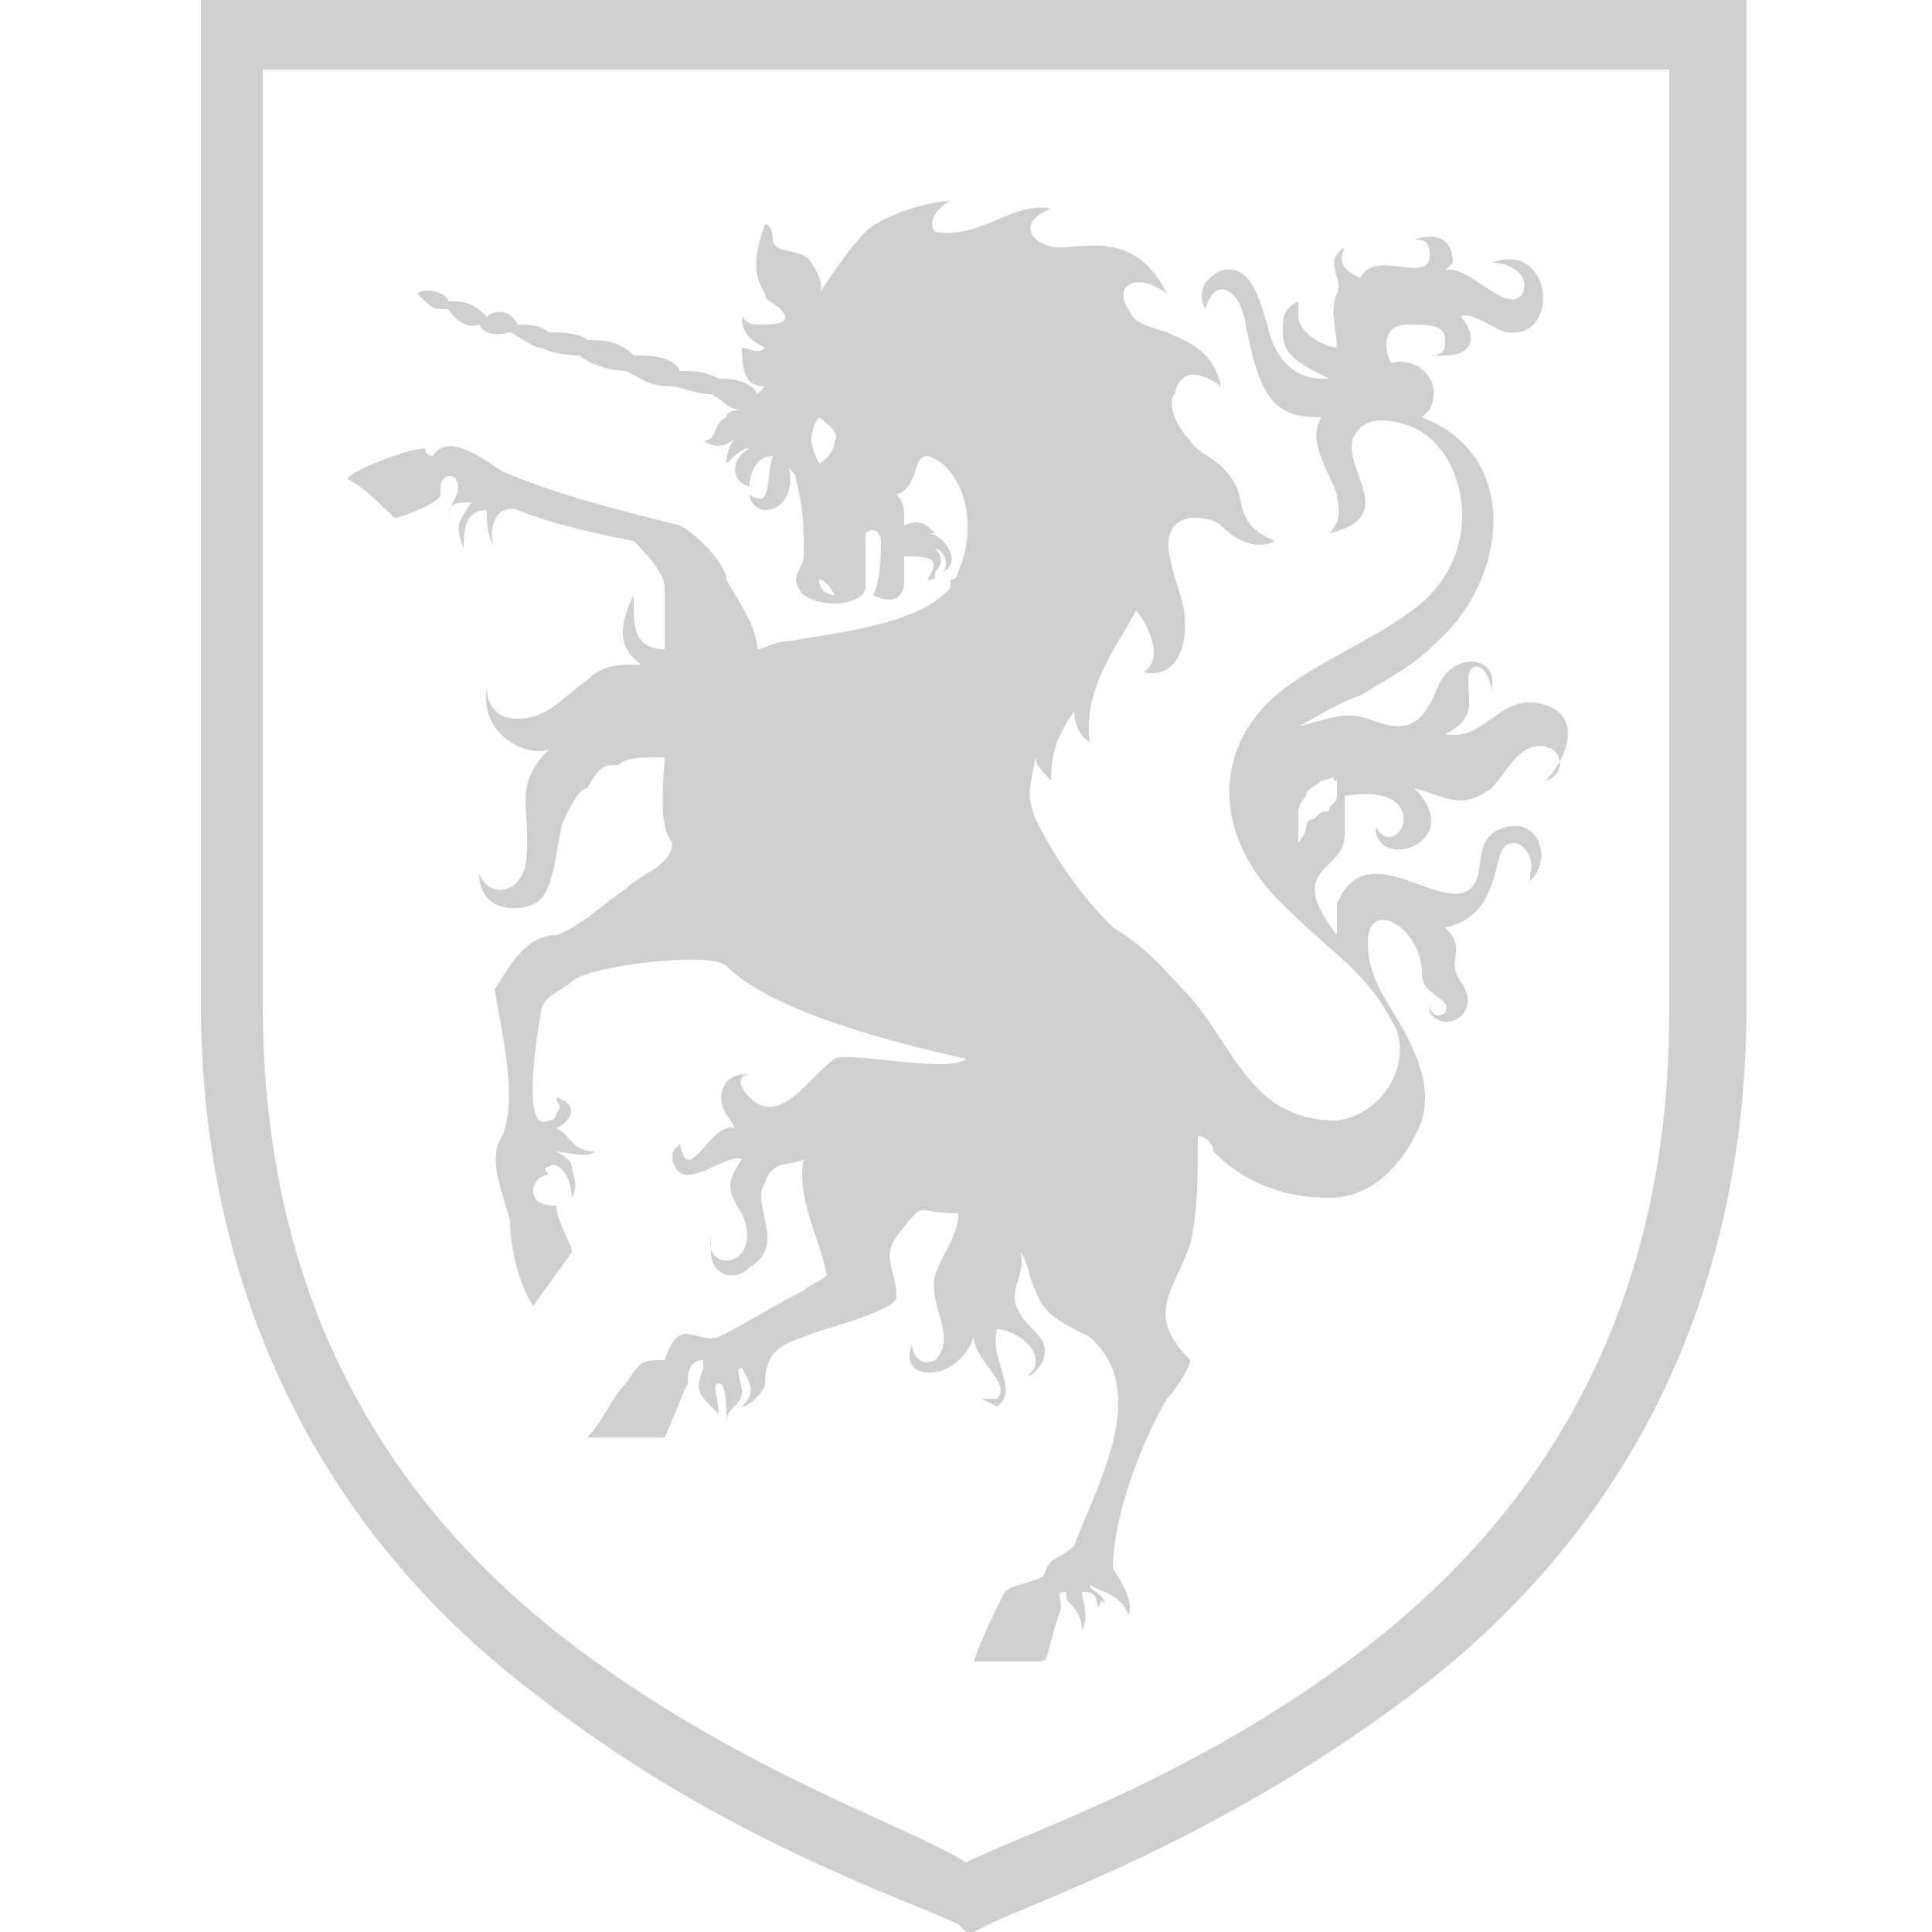
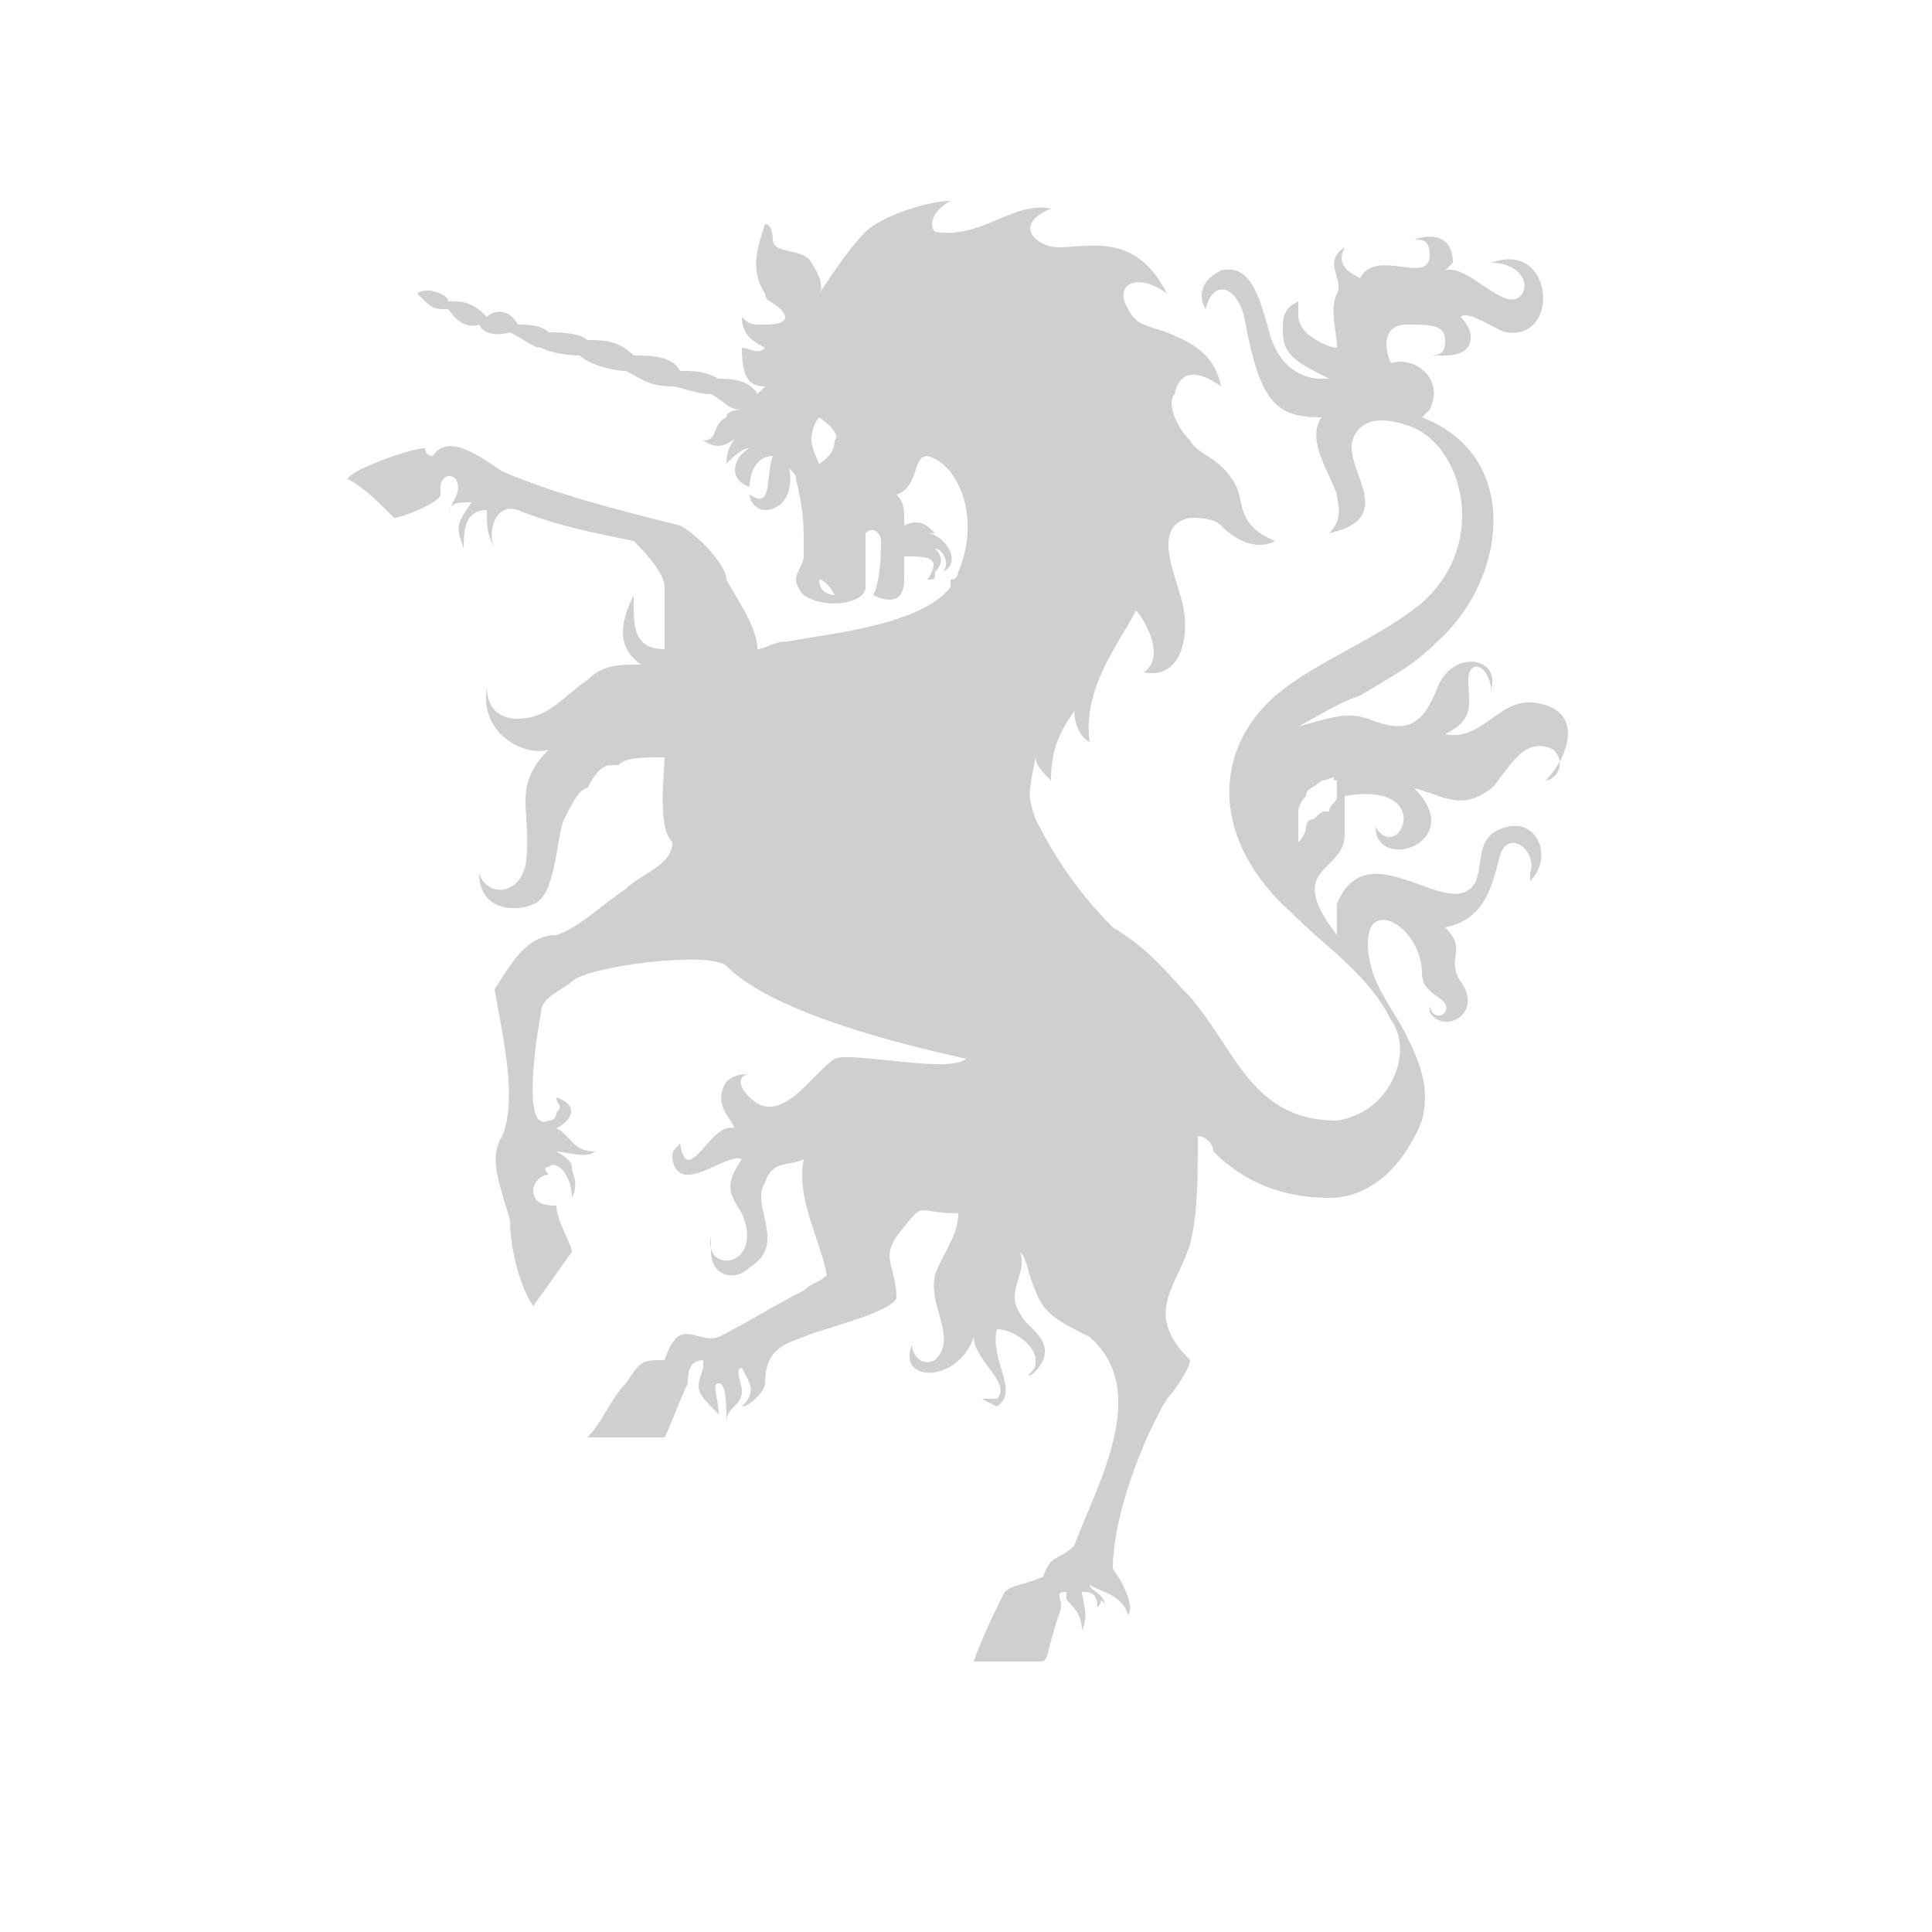
<svg xmlns="http://www.w3.org/2000/svg" version="1.1" id="Layer_1" x="0px" y="0px" viewBox="0 0 25 25" style="enable-background:new 0 0 25 25;" xml:space="preserve">
  <style type="text/css">
	.st0{fill:#CFCFCF;}
</style>
  <g>
    <g>
-       <path class="st0" d="M7.3,21.2c-2.7-2.1-3.9-4.9-3.9-8.2V6.7V0.9h18.2v0.4c0,0.2,0,0.4,0,0.7c0,0.1,0,0.3,0,0.4c0,1.1,0,2.7,0,4.4    c0,3.5,0,3,0,6.3l0,0c0,3.3-1.2,6.1-3.9,8.2c-2.2,1.7-4.4,2.4-5.2,2.8C11.7,23.6,9.5,22.9,7.3,21.2 M2.6,0v0.6c0,0.1,0,0.3,0,0.7    c0,0.3,0,0.6,0,1v4.4V13l0,0c0,3.5,1.4,6.7,4.3,8.9c2.4,1.9,4.9,2.7,5.5,3l0.1,0.1h0.1l0.2-0.1c0.6-0.3,3-1.1,5.5-3    c2.9-2.2,4.3-5.3,4.3-8.9c0-3.4,0-2.8,0-6.3c0-1.8,0-3.3,0-4.4c0-0.4,0-0.8,0-1.1c0-0.2,0-0.4,0-0.5V0H2.6z" />
      <path class="st0" d="M19.9,9.1c-0.5-0.1-0.7,0.5-1.2,0.4l0,0C19.1,9.3,19,9.1,19,8.8s0.3-0.2,0.3,0.2c0,0,0,0,0-0.1    c0.1-0.4-0.5-0.5-0.7,0s-0.4,0.6-0.9,0.4c-0.3-0.1-0.5,0-0.9,0.1C17,9.3,17.3,9.1,17.6,9c0.5-0.3,0.7-0.4,1-0.7    c0.9-0.8,1.1-2.4-0.2-2.9c0,0,0,0,0.1-0.1c0.2-0.4-0.2-0.7-0.5-0.6c-0.1-0.2-0.1-0.5,0.2-0.5c0.3,0,0.5,0,0.5,0.2    c0,0.1,0,0.2-0.2,0.2l0,0c0,0,0.1,0,0.2,0c0.4,0,0.4-0.3,0.2-0.5C19,4,19.4,4.3,19.5,4.3c0.7,0.1,0.6-1.2-0.2-0.9    c0.3,0,0.5,0.2,0.4,0.4c-0.2,0.3-0.7-0.4-1-0.3l0.1-0.1c0-0.3-0.2-0.4-0.5-0.3l0,0c0.1,0,0.2,0,0.2,0.2c0,0.4-0.7-0.1-0.9,0.3    c-0.2-0.1-0.3-0.2-0.2-0.4l0,0c-0.3,0.2,0,0.4-0.1,0.6s0,0.5,0,0.7c-0.1,0-0.3-0.1-0.4-0.2s-0.1-0.2-0.1-0.2c0-0.1,0-0.2,0-0.2    c-0.2,0.1-0.2,0.2-0.2,0.4c0,0.3,0.2,0.4,0.6,0.6l0,0h-0.1c-0.3,0-0.6-0.2-0.7-0.7c-0.1-0.3-0.2-0.8-0.6-0.7    C15.4,3.7,15.6,4,15.6,4c0.1-0.4,0.4-0.3,0.5,0.1c0.2,1.1,0.4,1.3,1,1.3c-0.2,0.3,0.1,0.7,0.2,1c0,0.1,0.1,0.3-0.1,0.5    c0.9-0.2,0.2-0.8,0.3-1.2c0.1-0.3,0.4-0.3,0.7-0.2c0.7,0.2,1.1,1.5,0.2,2.3c-0.6,0.5-1.5,0.8-2,1.3c-0.7,0.7-0.7,1.8,0.3,2.7    c0.5,0.5,1,0.8,1.3,1.4c0.3,0.4,0,1.2-0.7,1.3c-1.1,0-1.3-0.9-1.9-1.6c-0.3-0.3-0.5-0.6-1-0.9c-0.5-0.5-0.8-1-1-1.4    c-0.1-0.3-0.1-0.3,0-0.8c0,0.1,0.1,0.2,0.2,0.3c0-0.4,0.1-0.6,0.3-0.9c0,0,0,0.3,0.2,0.4c-0.1-0.7,0.4-1.3,0.6-1.7    c0.1,0.1,0.4,0.6,0.1,0.8c0.5,0.1,0.6-0.5,0.5-0.9s-0.4-1,0.1-1.1c0.1,0,0.3,0,0.4,0.1C16.2,7.2,16.5,7,16.5,7    C16,6.8,16.1,6.5,16,6.3c-0.2-0.4-0.5-0.4-0.6-0.6c-0.2-0.2-0.3-0.5-0.2-0.6C15.3,4.6,15.8,5,15.8,5c-0.1-0.5-0.5-0.6-0.7-0.7    c-0.3-0.1-0.4-0.1-0.5-0.3c-0.2-0.3,0.1-0.5,0.5-0.2c-0.4-0.8-1-0.6-1.4-0.6c-0.3,0-0.6-0.3-0.1-0.5c-0.5-0.1-0.9,0.4-1.5,0.3    c-0.1-0.1,0-0.3,0.2-0.4c-0.3,0-0.9,0.2-1.1,0.4c-0.2,0.2-0.4,0.5-0.6,0.8l0,0l0,0c0,0,0.1-0.1-0.1-0.4C10.4,3.2,10,3.3,10,3.1    c0,0,0-0.2-0.1-0.2c-0.1,0.3-0.2,0.6,0,0.9c0,0.1,0.1,0.1,0.2,0.2c0.1,0.1,0.1,0.2-0.2,0.2c-0.2,0-0.2,0-0.3-0.1l0,0l0,0    c0,0.2,0.1,0.3,0.3,0.4c-0.1,0.1-0.2,0-0.3,0l0,0C9.6,4.9,9.7,5,9.9,5L9.8,5.1C9.7,4.9,9.4,4.9,9.3,4.9C9.1,4.8,9,4.8,8.8,4.8    C8.7,4.6,8.4,4.6,8.2,4.6C8,4.4,7.8,4.4,7.6,4.4C7.5,4.3,7.2,4.3,7.1,4.3C7,4.2,6.8,4.2,6.7,4.2C6.6,4,6.4,4,6.3,4.1    C6.1,3.9,6,3.9,5.8,3.9c0-0.1-0.3-0.2-0.4-0.1l0,0C5.6,4,5.6,4,5.8,4C6,4.3,6.2,4.2,6.2,4.2c0.1,0.2,0.4,0.1,0.4,0.1    C6.8,4.4,6.9,4.5,7,4.5c0.2,0.1,0.5,0.1,0.5,0.1c0.1,0.1,0.4,0.2,0.6,0.2C8.3,4.9,8.4,5,8.7,5C8.8,5,9,5.1,9.2,5.1    c0.2,0.1,0.2,0.2,0.4,0.2c0,0-0.2,0-0.2,0.1C9.2,5.5,9.3,5.7,9.1,5.7l0,0c0.3,0.2,0.4-0.1,0.6-0.1C9.5,5.6,9.4,5.8,9.4,6l0,0    c0.1-0.1,0.2-0.2,0.3-0.2c-0.2,0.1-0.3,0.4,0,0.5l0,0c0-0.2,0.1-0.4,0.3-0.4c-0.1,0.3,0,0.7-0.3,0.5c0,0.1,0.1,0.2,0.2,0.2    c0.2,0,0.4-0.2,0.3-0.6l0,0c0,0.1,0.1,0.1,0.1,0.2c0.1,0.4,0.1,0.6,0.1,0.9v0.1c0,0.1-0.1,0.2-0.1,0.3c0,0.1,0.1,0.2,0.1,0.2l0,0    c0.3,0.2,0.8,0.1,0.8-0.1c0-0.3,0-0.4,0-0.7c0.1-0.1,0.2,0,0.2,0.1s0,0.5-0.1,0.7c0.2,0.1,0.4,0.1,0.4-0.2c0-0.1,0-0.1,0-0.2l0,0    c0,0,0,0,0-0.1c0.3,0,0.5,0,0.3,0.3c0.1,0,0.1,0,0.1-0.1c0.1-0.1,0.1-0.2,0-0.3c0.1,0,0.2,0.2,0.1,0.3c0.2-0.1,0.1-0.3,0-0.4    c0,0-0.1-0.1-0.2-0.1h0.1c-0.1-0.1-0.2-0.2-0.4-0.1V6.7c0-0.1,0-0.2-0.1-0.3c0.3-0.1,0.2-0.5,0.4-0.5c0.4,0.1,0.7,0.8,0.4,1.5    c0,0,0,0.1-0.1,0.1v0.1c-0.4,0.5-1.6,0.6-2.1,0.7c-0.2,0-0.3,0.1-0.4,0.1c0-0.3-0.3-0.7-0.4-0.9c0-0.2-0.4-0.6-0.6-0.7    C8,6.6,7.2,6.4,6.5,6.1C6.2,5.9,5.8,5.6,5.6,5.9c-0.1,0-0.1-0.1-0.1-0.1c-0.2,0-1,0.3-1,0.4c0.2,0.1,0.4,0.3,0.6,0.5    c0.1,0,0.6-0.2,0.6-0.3l0,0V6.3c0-0.1,0.1-0.2,0.2-0.1C6,6.4,5.8,6.5,5.8,6.7c0-0.2,0.1-0.2,0.3-0.2C5.9,6.8,5.9,6.8,6,7.1    c0-0.2,0-0.5,0.3-0.5c0,0.2,0,0.3,0.1,0.5c-0.1-0.2,0-0.6,0.3-0.5c0.5,0.2,1,0.3,1.5,0.4c0.1,0.1,0.4,0.4,0.4,0.6    c0,0.1,0,0.4,0,0.8c-0.4,0-0.4-0.3-0.4-0.6V7.7l0,0C8,8.1,8,8.4,8.3,8.6l0,0c-0.3,0-0.5,0-0.7,0.2C7.3,9,7.1,9.3,6.7,9.3    c-0.3,0-0.4-0.2-0.4-0.4C6.2,9.5,6.8,9.8,7.1,9.7c-0.5,0.5-0.2,0.8-0.3,1.5c-0.1,0.4-0.5,0.4-0.6,0.1c0,0.5,0.5,0.5,0.7,0.4l0,0    c0.3-0.1,0.3-0.9,0.4-1.1c0.1-0.2,0.2-0.4,0.3-0.4C7.7,10,7.8,9.9,7.9,9.9H8c0.1-0.1,0.3-0.1,0.6-0.1c0,0.2-0.1,0.9,0.1,1.1    c0,0.3-0.4,0.4-0.6,0.6c-0.3,0.2-0.6,0.5-0.9,0.6c-0.4,0-0.6,0.4-0.8,0.7c0.1,0.6,0.3,1.4,0.1,1.9c-0.2,0.3,0,0.7,0.1,1.1    c0,0.3,0.1,0.8,0.3,1.1l0.5-0.7c0-0.1-0.2-0.4-0.2-0.6c-0.1,0-0.3,0-0.3-0.2c0-0.1,0.1-0.2,0.2-0.2c0,0-0.1-0.1,0-0.1    c0.1-0.1,0.3,0.1,0.3,0.4c0.1-0.2,0-0.3,0-0.4c0-0.1-0.2-0.2-0.2-0.2c0.1,0,0.4,0.1,0.5,0c-0.3,0-0.3-0.2-0.5-0.3    c0.2-0.1,0.3-0.3,0-0.4c0,0.1,0.1,0.1,0,0.2c0,0,0,0.1-0.1,0.1C6.7,14.7,7,13.1,7,13.1c0-0.2,0.3-0.3,0.4-0.4    c0.2-0.2,1.8-0.4,2-0.2c0.6,0.6,2.2,1,3.1,1.2c-0.2,0.2-1.5-0.1-1.7,0c-0.3,0.2-0.7,0.9-1.1,0.5c-0.2-0.2-0.1-0.3,0-0.3    c-0.1,0-0.2,0-0.3,0.1c-0.2,0.3,0.1,0.5,0.1,0.6c-0.3-0.1-0.6,0.8-0.7,0.2c-0.1,0.1-0.1,0.1-0.1,0.2c0.1,0.5,0.7-0.1,0.9,0    c-0.2,0.3-0.2,0.4,0,0.7c0.3,0.7-0.5,0.8-0.4,0.3c0,0,0,0.1,0,0.2c0,0.3,0.3,0.4,0.5,0.2c0.5-0.3,0-0.8,0.2-1.1    c0.1-0.3,0.3-0.2,0.5-0.3c-0.1,0.5,0.2,1,0.3,1.5c-0.1,0.1-0.2,0.1-0.3,0.2c-0.4,0.2-0.7,0.4-1.1,0.6C9,17.4,8.8,17,8.6,17.6    c-0.3,0-0.3,0-0.5,0.3c-0.2,0.2-0.3,0.5-0.5,0.7c0.1,0,0.9,0,1,0c0.1-0.2,0.2-0.5,0.3-0.7c0-0.1,0-0.3,0.2-0.3c0,0,0,0,0,0.1    C9,18,9,18,9.3,18.3c0-0.2-0.1-0.4,0-0.4s0.1,0.3,0.1,0.5c0-0.2,0.2-0.2,0.2-0.4c0-0.1-0.1-0.3,0-0.3c0.1,0.2,0.2,0.3,0,0.5    c0.1,0,0.3-0.2,0.3-0.3c0-0.4,0.2-0.5,0.5-0.6c0.2-0.1,1.1-0.3,1.2-0.5c0-0.4-0.2-0.5,0-0.8c0.4-0.5,0.2-0.3,0.8-0.3    c0,0.3-0.2,0.5-0.3,0.8c-0.1,0.4,0.3,0.8,0,1.1c-0.2,0.1-0.3-0.1-0.3-0.2c-0.2,0.5,0.6,0.5,0.8-0.1c0,0.3,0.5,0.6,0.3,0.8    c0,0-0.1,0-0.2,0l0.2,0.1c0.3-0.2-0.1-0.6,0-1c0.2,0,0.5,0.2,0.5,0.4c0,0.1,0,0.1-0.1,0.2c0.1,0,0.2-0.2,0.2-0.2    c0.1-0.3-0.2-0.4-0.3-0.6c-0.2-0.3,0.1-0.5,0-0.8l0,0c0.1,0.1,0.1,0.3,0.2,0.5c0.1,0.3,0.3,0.4,0.7,0.6c0.8,0.7,0.1,1.9-0.2,2.7    c-0.2,0.2-0.3,0.1-0.4,0.4c-0.2,0.1-0.4,0.1-0.5,0.2c-0.1,0.2-0.3,0.6-0.4,0.9h0.1c0.1,0,0.6,0,0.7,0c0.2,0,0.1,0,0.3-0.6    c0.1-0.2-0.1-0.3,0.1-0.3c0,0,0,0,0,0.1c0.1,0.1,0.2,0.2,0.2,0.4c0.1-0.2,0-0.4,0-0.5c0.1,0,0.2,0,0.2,0.2c0,0,0.1-0.1,0-0.1    c0,0,0.1,0,0.1,0.1l0,0c0-0.2-0.2-0.2-0.2-0.3c0.1,0.1,0.4,0.1,0.5,0.4c0.1-0.2-0.2-0.6-0.2-0.6c0-0.7,0.4-1.7,0.7-2.2    c0.1-0.1,0.3-0.4,0.3-0.5c-0.6-0.6-0.2-0.9,0-1.5c0.1-0.4,0.1-0.9,0.1-1.4c0.1,0,0.2,0.1,0.2,0.2c0.4,0.4,0.9,0.6,1.5,0.6    c0.6,0,1-0.5,1.2-1c0.1-0.4,0-0.7-0.2-1.1c-0.2-0.4-0.5-0.7-0.5-1.2c0-0.6,0.7-0.2,0.7,0.4c0,0.3,0.4,0.3,0.3,0.5    c-0.1,0.1-0.2,0-0.2-0.1v0.1c0.2,0.3,0.7,0,0.4-0.4c-0.2-0.3,0.1-0.4-0.2-0.7c0.5-0.1,0.6-0.5,0.7-0.9s0.5-0.1,0.4,0.2l0,0    c0,0,0,0,0,0.1l0,0c0.3-0.3,0.1-0.8-0.3-0.7s-0.3,0.4-0.4,0.7c-0.3,0.6-1.4-0.7-1.8,0.3c0,0.1,0,0.3,0,0.4    c-0.7-0.9,0.1-0.8,0.1-1.3c0-0.1,0-0.4,0-0.5c1.2-0.2,0.7,0.9,0.4,0.4l0,0c0,0.6,1.2,0.2,0.5-0.5c0.4,0.1,0.6,0.3,1,0    c0.2-0.2,0.4-0.7,0.8-0.5c0.2,0.2,0,0.4-0.1,0.4l0,0C20.3,9.8,20.5,9.2,19.9,9.1z M10.6,7.5L10.6,7.5c0.1,0,0.2,0.2,0.2,0.2    S10.6,7.7,10.6,7.5z M10.6,6c0,0-0.1-0.2-0.1-0.3c0-0.2,0.1-0.3,0.1-0.3s0.3,0.2,0.2,0.3C10.8,5.9,10.6,6,10.6,6z M17.3,10.1v0.2    c0,0.1-0.1,0.1-0.1,0.2c-0.1,0-0.1,0-0.2,0.1c-0.1,0-0.1,0.1-0.1,0.1c0,0.1-0.1,0.2-0.1,0.2s0-0.1,0-0.2c0,0,0-0.1,0-0.2    c0,0,0-0.1,0.1-0.2c0-0.1,0.1-0.1,0.2-0.2C17.2,10.1,17.3,10,17.3,10.1C17.2,10.1,17.3,10,17.3,10.1C17.3,10,17.3,10.1,17.3,10.1z    " />
    </g>
  </g>
</svg>